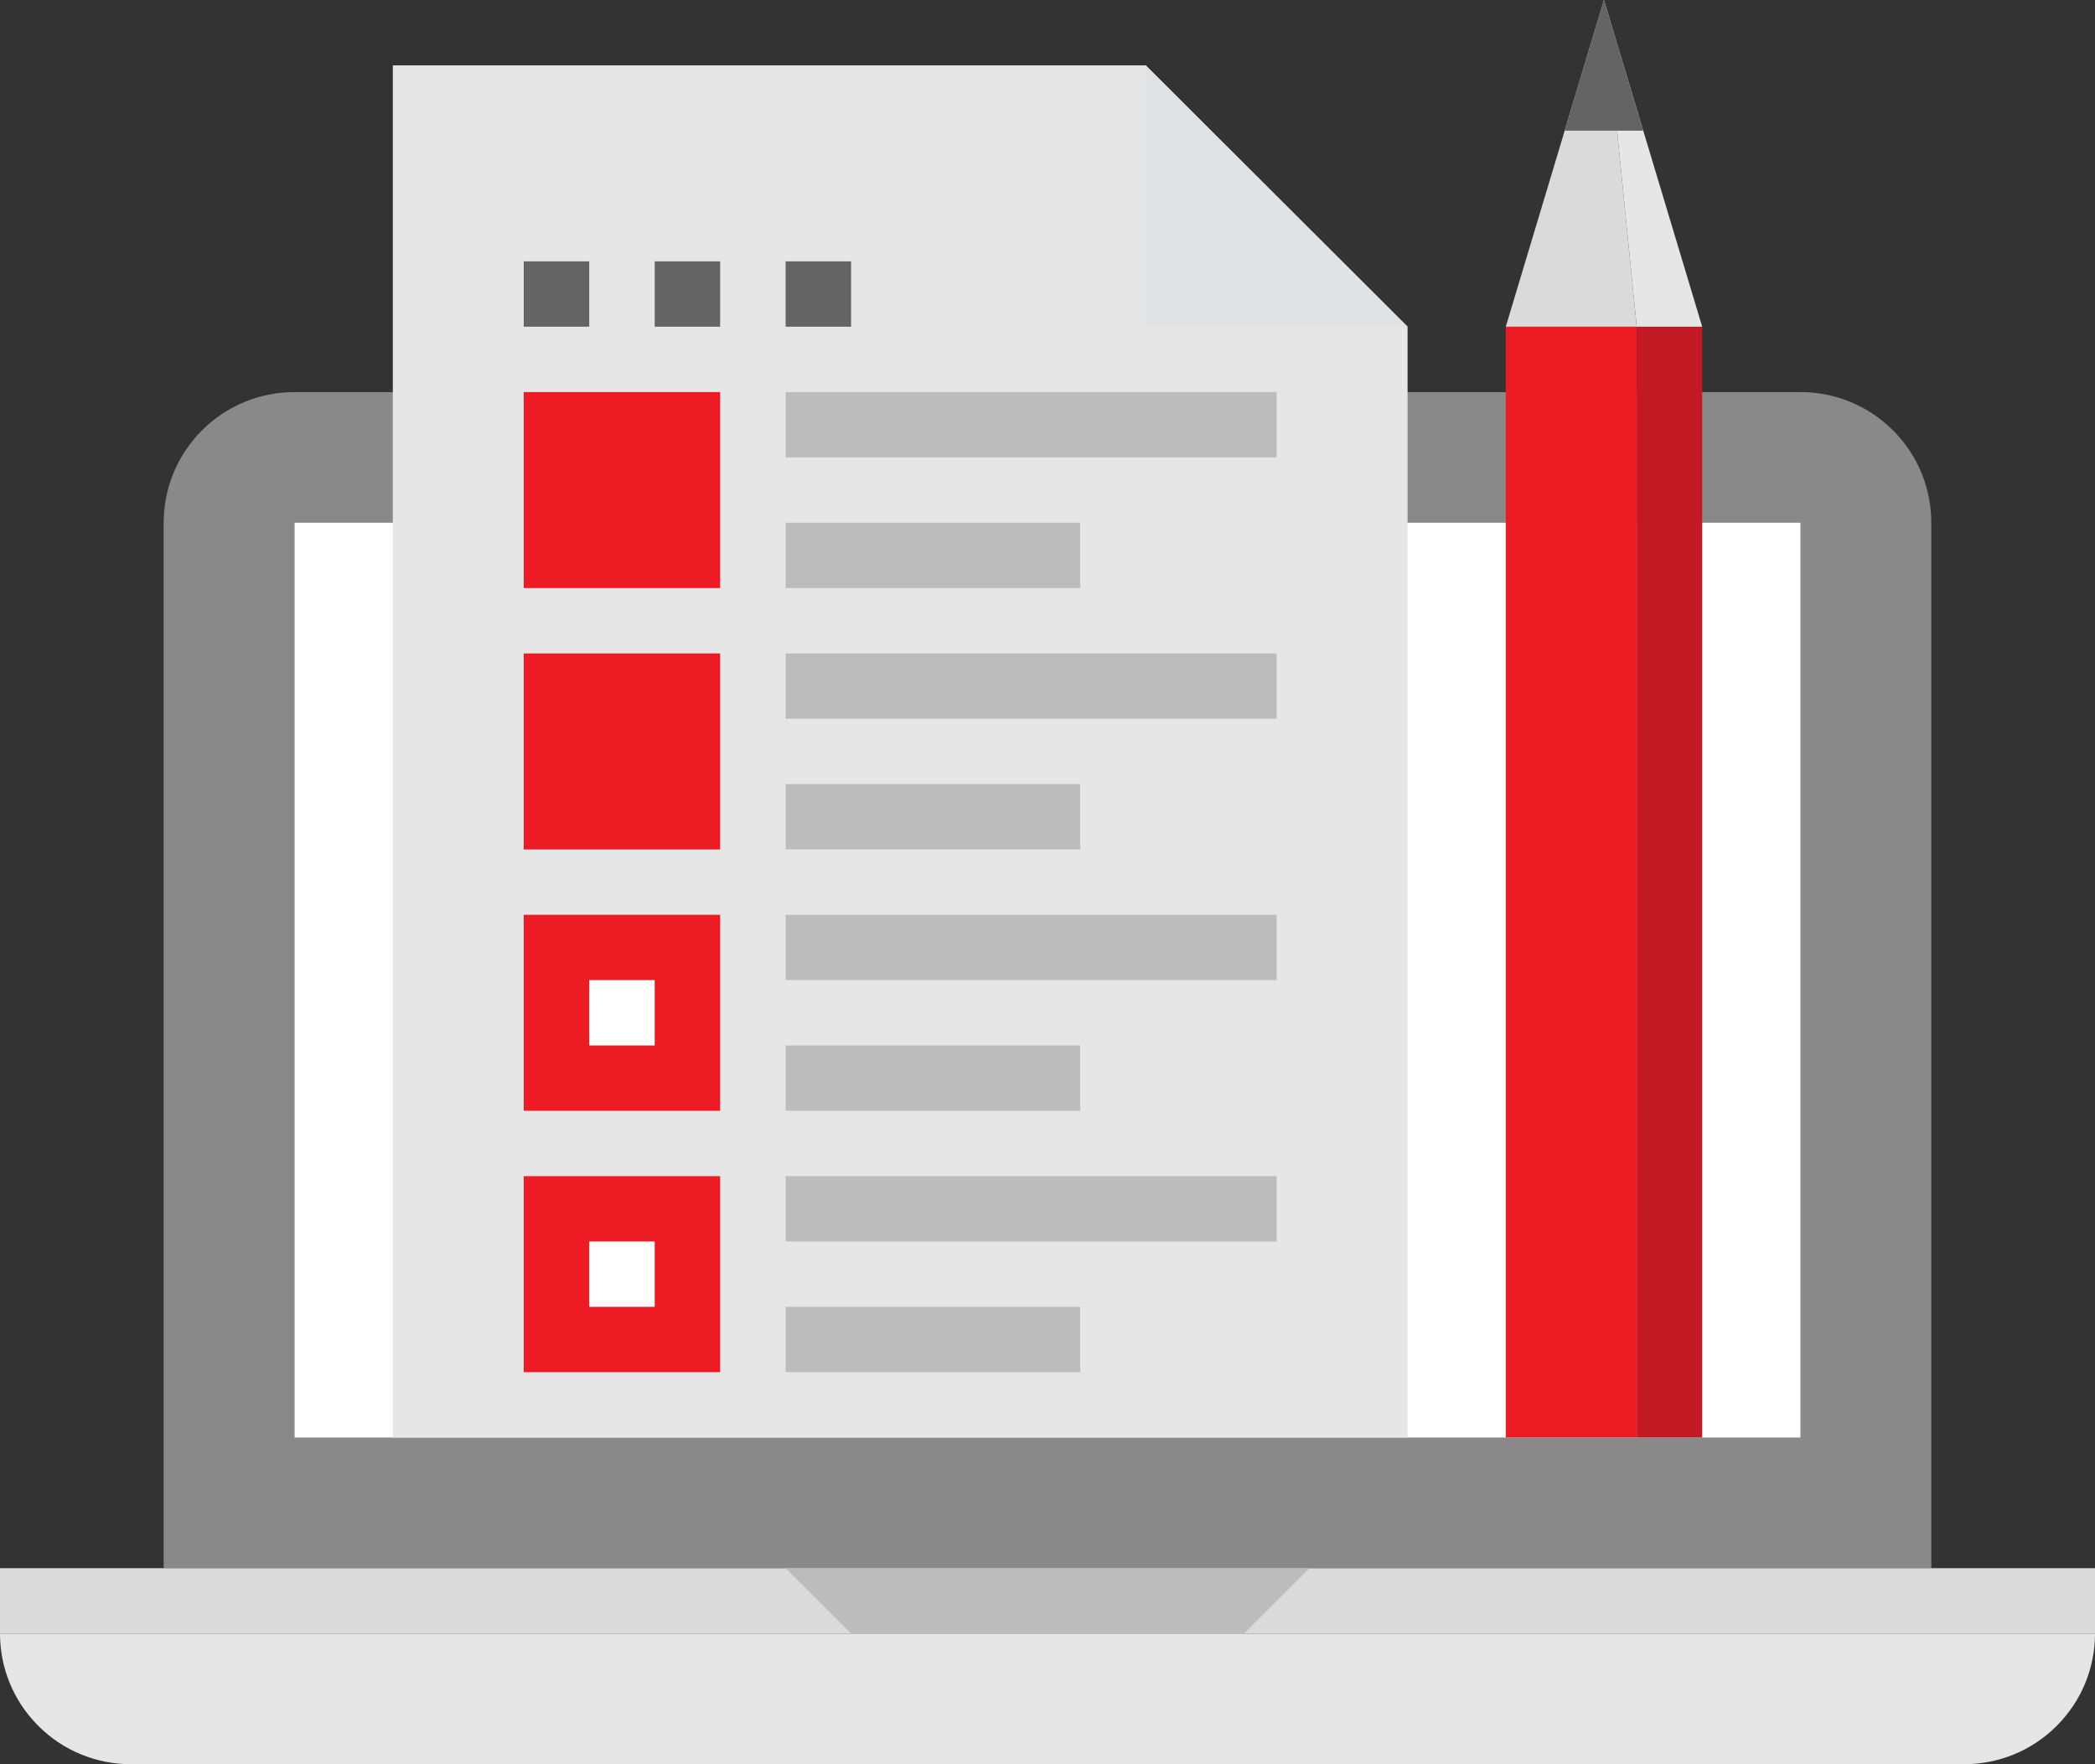
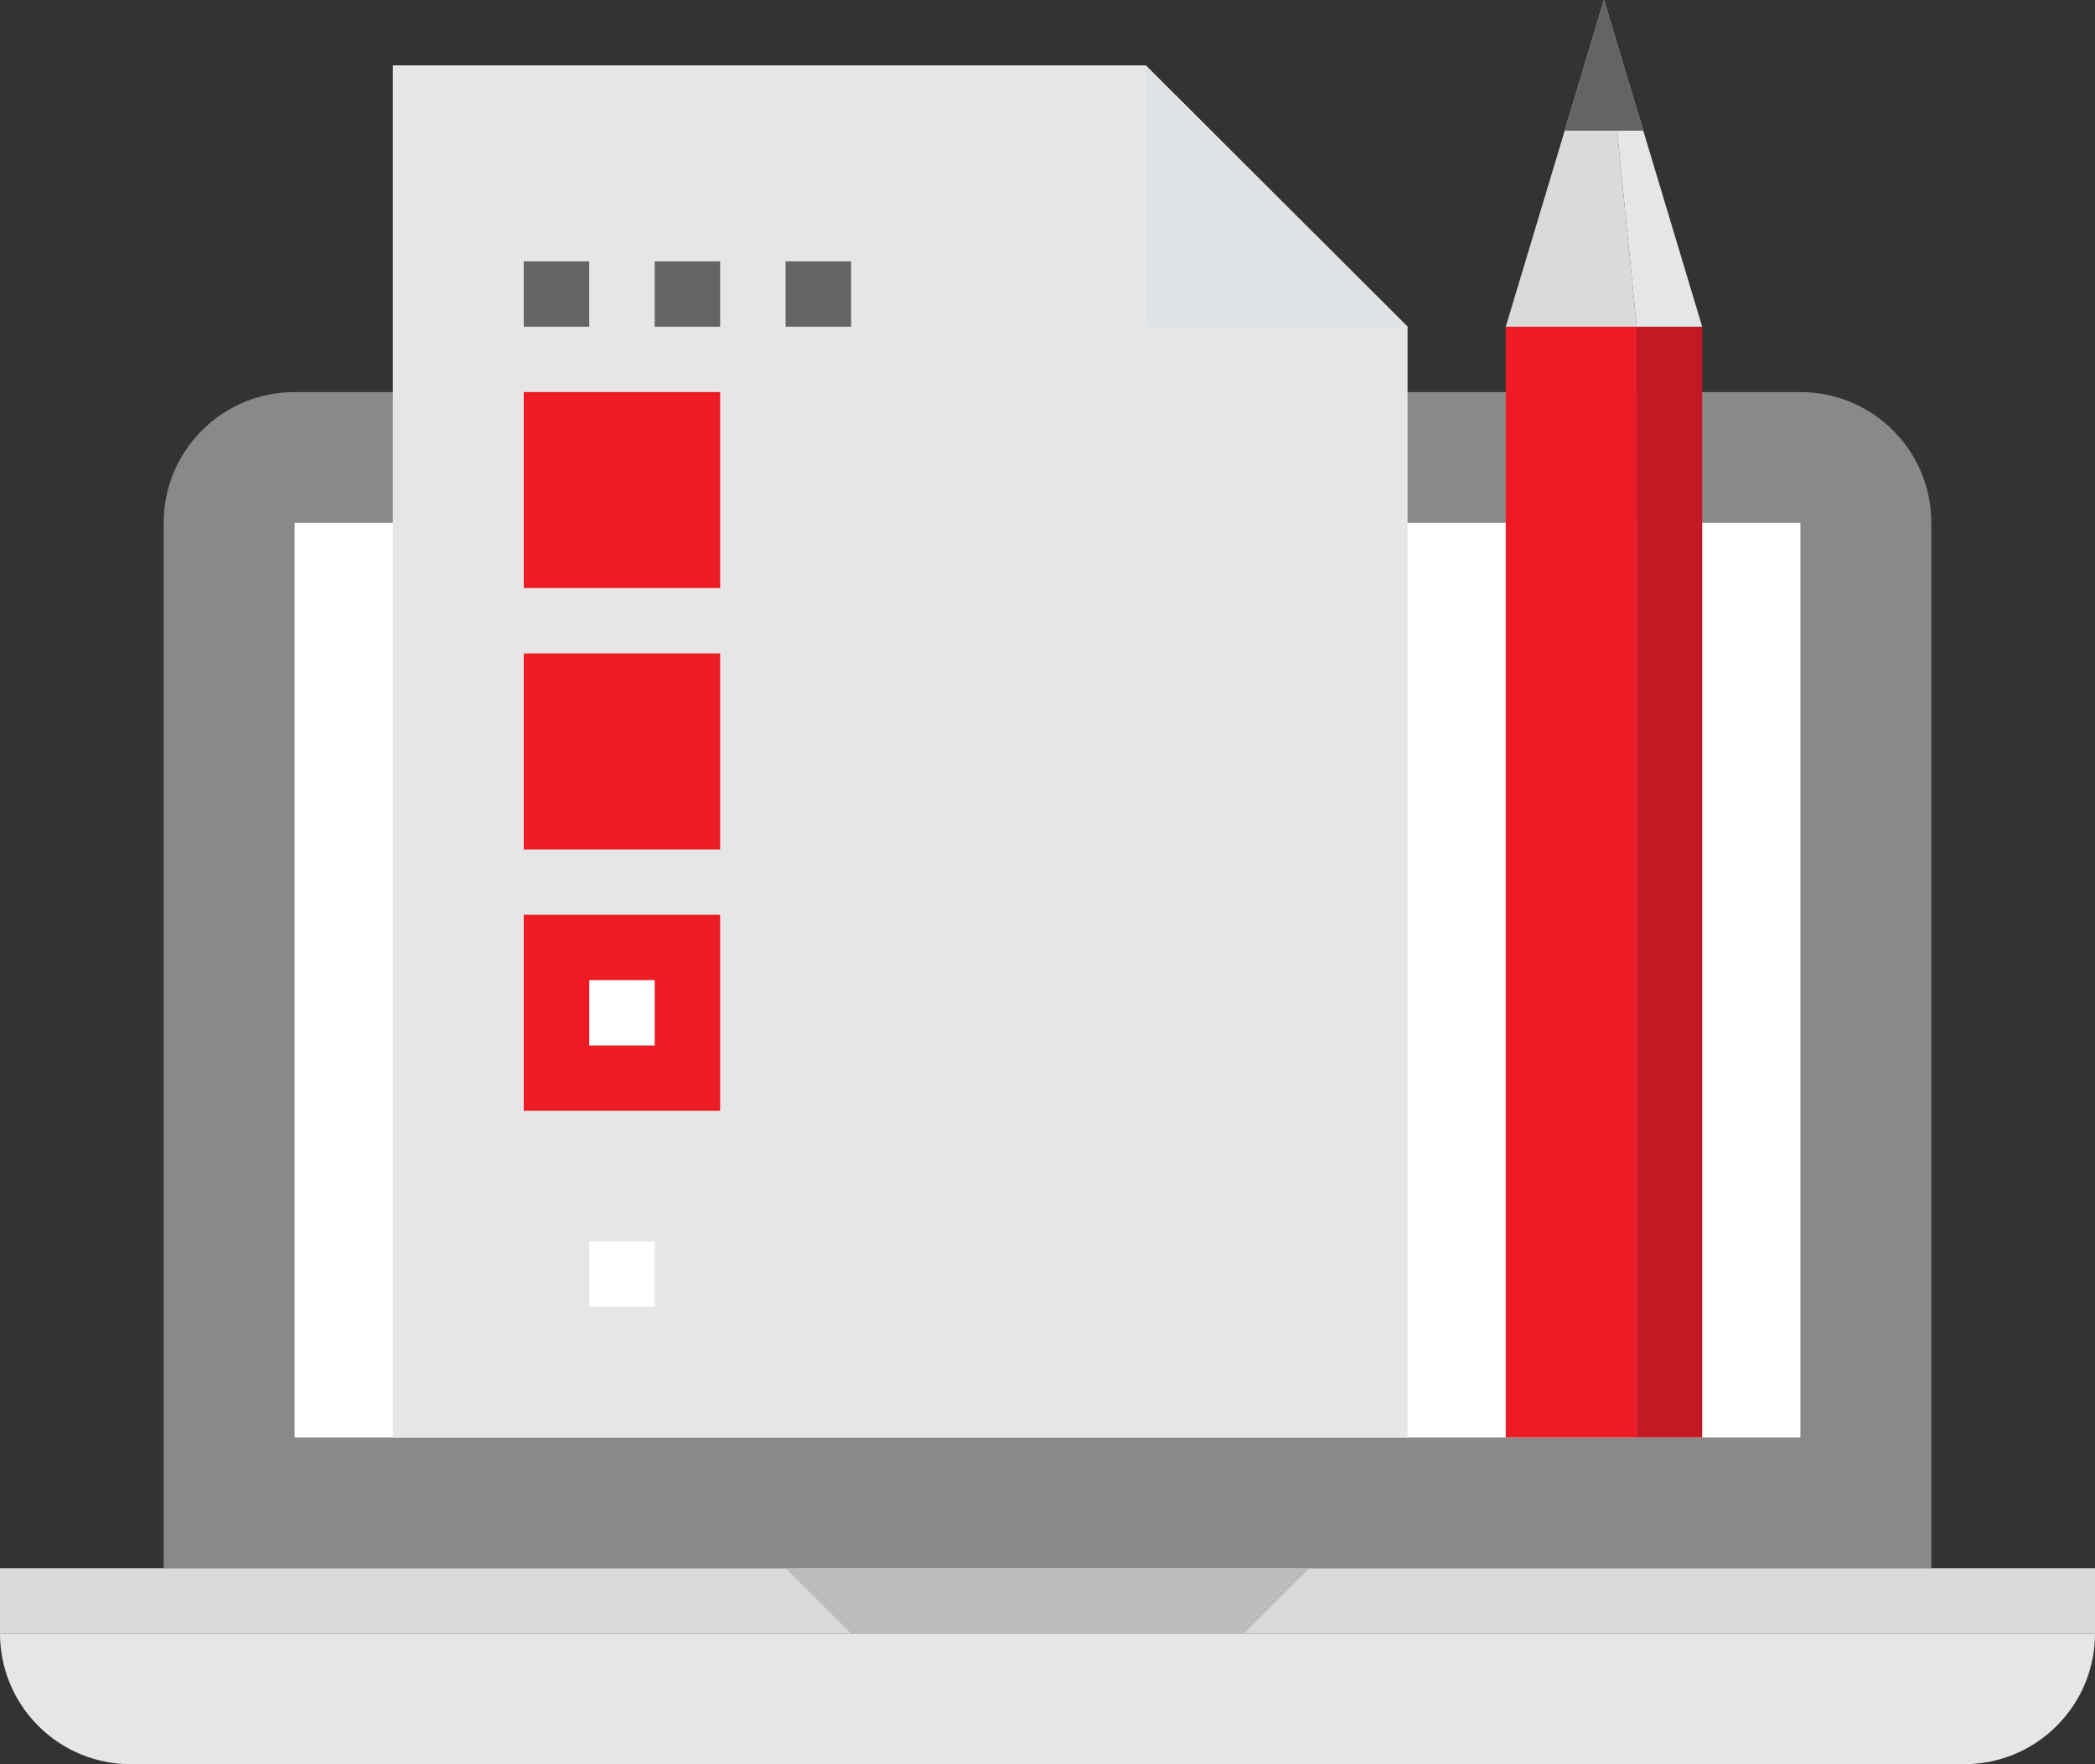
<svg xmlns="http://www.w3.org/2000/svg" width="95" height="80" viewBox="0 0 95 80">
  <rect x="0" y="0" width="95" height="80" fill="#333333" stroke="none" />
  <g fill="none" fill-rule="evenodd">
    <path fill="#898989" d="M87.578,23.704 C87.578,22.188 86.998,20.671 85.838,19.513 C84.681,18.357 83.159,17.778 81.641,17.778 L13.359,17.778 C11.841,17.778 10.319,18.357 9.162,19.513 C8.002,20.671 7.422,22.188 7.422,23.704 L7.422,71.111 L87.578,71.111 L87.578,23.704 Z" />
    <polygon fill="#FFF" points="13.359 65.185 81.641 65.185 81.641 23.704 13.359 23.704" />
    <polygon fill="#DADADA" points="0 74.074 95 74.074 95 71.111 0 71.111" />
    <path fill="#E6E6E6" d="M95,74.074 C95,75.59 94.42,77.107 93.26,78.264 C92.103,79.421 90.581,80 89.062,80 L5.938,80 C4.419,80 2.897,79.421 1.74,78.264 C0.58,77.107 0,75.59 0,74.074 L95,74.074 Z" />
    <polygon fill="#BCBCBC" points="56.406 74.074 38.594 74.074 35.625 71.111 59.375 71.111" />
    <polygon fill="#E6E6E6" points="63.828 14.815 63.828 65.185 17.813 65.185 17.813 2.963 51.953 2.963" />
    <polygon fill="#DFE3E6" points="63.828 14.815 51.953 14.815 51.953 2.963" />
    <polygon fill="#ED1C24" points="68.281 65.185 74.219 65.185 74.219 14.815 68.281 14.815" />
    <polygon fill="#C21A24" points="74.219 65.185 77.188 65.185 77.188 14.815 74.219 14.815" />
    <polygon fill="#DADADA" points="72.734 0 74.219 14.815 68.281 14.815" />
    <polygon fill="#E6E6E6" points="77.188 14.815 74.219 14.815 72.734 0" />
    <polygon fill="#646464" points="74.516 5.926 72.735 0 70.953 5.926" />
    <path stroke="#646464" stroke-width="2.963" d="M23.75 13.333L26.719 13.333M29.688 13.333L32.656 13.333M35.625 13.333L38.594 13.333" />
-     <path stroke="#BCBCBC" stroke-width="2.963" d="M35.625 19.259L57.891 19.259M35.625 25.185L48.984 25.185M35.625 31.111L57.891 31.111M35.625 37.037L48.984 37.037M35.625 42.963L57.891 42.963M35.625 48.889L48.984 48.889M35.625 54.815L57.891 54.815M35.625 60.741L48.984 60.741" />
    <polygon fill="#ED1C24" points="23.75 26.667 32.656 26.667 32.656 17.778 23.75 17.778" />
    <polygon fill="#ED1C24" points="23.75 38.519 32.656 38.519 32.656 29.63 23.75 29.63" />
-     <polygon fill="#ED1C24" points="23.75 62.222 32.656 62.222 32.656 53.333 23.75 53.333" />
    <path stroke="#FFF" stroke-width="2.963" d="M26.719,57.778 L29.688,57.778" />
    <polygon fill="#ED1C24" points="23.75 50.37 32.656 50.37 32.656 41.481 23.75 41.481" />
    <path stroke="#FFF" stroke-width="2.963" d="M26.719,45.926 L29.688,45.926" />
  </g>
</svg>